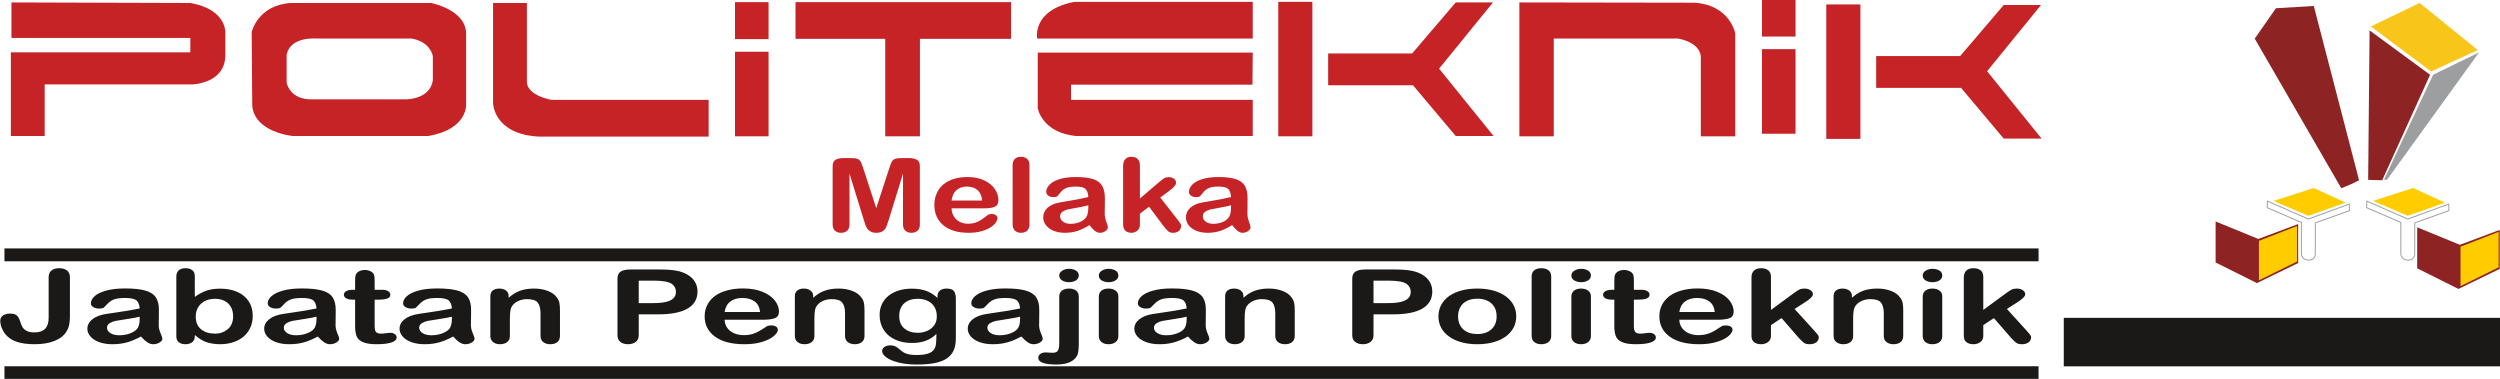
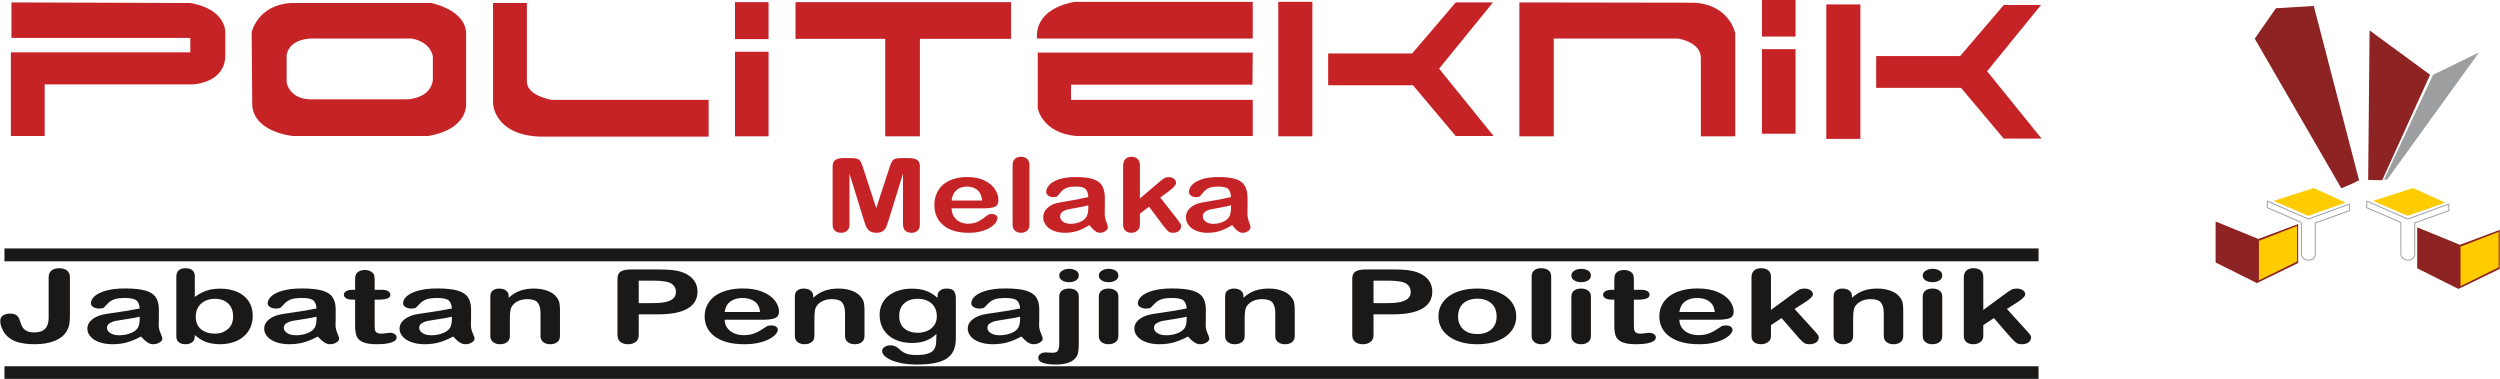
<svg xmlns="http://www.w3.org/2000/svg" width="551pt" height="83.5pt" viewBox="0 0 551 83.5" version="1.1">
  <defs>
    <clipPath id="clip1">
      <path d="M 0 80 L 451 80 L 451 83.5 L 0 83.5 Z M 0 80 " />
    </clipPath>
  </defs>
  <g id="surface1">
    <path style=" stroke:none;fill-rule:evenodd;fill:rgb(55.272%,14.11%,13.719%);fill-opacity:1;" d="M 518.422 40.484 L 516.023 41.496 L 496.941 8.516 L 501.617 1.816 L 509.957 1.312 L 519.938 39.727 Z M 518.422 40.484 " />
-     <path style=" stroke:none;fill-rule:evenodd;fill:rgb(97.264%,77.734%,10.205%);fill-opacity:1;" d="M 522.543 5.828 L 533.289 0.652 L 546.102 11.02 L 535.816 15.754 Z M 522.543 5.828 " />
    <path style=" stroke:none;fill-rule:evenodd;fill:rgb(55.272%,14.11%,13.719%);fill-opacity:1;" d="M 522.258 6.703 L 521.941 39.645 L 525.035 39.73 L 535.59 16.484 Z M 522.258 6.703 " />
    <path style=" stroke:none;fill-rule:evenodd;fill:rgb(61.131%,61.914%,62.305%);fill-opacity:1;" d="M 536.254 16.484 L 546.379 11.551 L 526.121 39.602 L 525.426 39.602 Z M 536.254 16.484 " />
-     <path style=" stroke:none;fill-rule:evenodd;fill:rgb(10.594%,9.813%,9.424%);fill-opacity:1;" d="M 454.855 80.742 L 551.094 80.742 L 551.094 70.051 L 454.855 70.051 Z M 454.855 80.742 " />
    <path style=" stroke:none;fill-rule:evenodd;fill:rgb(77.734%,13.719%,15.282%);fill-opacity:1;" d="M 2.52 0.535 L 2.52 8.367 L 41.945 8.367 L 41.945 11.527 L 2.395 11.527 L 2.395 29.977 L 9.848 29.977 L 9.848 18.605 L 42.324 18.605 C 42.324 18.605 49.656 18.477 49.656 12.16 L 49.656 7.105 C 49.656 7.105 49.906 2.051 41.945 0.66 Z M 2.52 0.535 " />
    <path style=" stroke:none;fill-rule:evenodd;fill:rgb(77.734%,13.719%,15.282%);fill-opacity:1;" d="M 55.469 7.105 C 55.469 7.105 56.73 1.164 64.059 0.66 L 95.02 0.66 C 95.02 0.66 102.98 2.176 102.73 7.738 L 102.73 22.902 C 102.73 22.902 103.234 28.461 94.391 29.977 L 64.566 29.977 C 64.566 29.977 56.098 29.219 55.594 23.281 Z M 63.176 12.035 L 63.176 18.227 C 63.176 18.227 63.809 22.145 69.113 21.891 L 89.586 21.891 C 89.586 21.891 94.77 21.891 95.398 17.719 L 95.398 12.414 C 95.398 12.414 95.02 9.254 90.723 8.496 L 69.621 8.496 C 69.621 8.496 64.059 7.988 63.176 12.035 Z M 63.176 12.035 " />
    <path style=" stroke:none;fill-rule:evenodd;fill:rgb(77.734%,13.719%,15.282%);fill-opacity:1;" d="M 108.668 0.66 L 108.668 22.773 C 108.668 22.773 108.797 29.598 118.777 30.105 L 156.184 30.105 L 156.184 22.016 L 121.559 22.016 C 121.559 22.016 116.25 21.133 116.125 18.098 L 116.125 0.66 Z M 108.668 0.66 " />
    <path style=" stroke:none;fill-rule:evenodd;fill:rgb(77.734%,13.719%,15.282%);fill-opacity:1;" d="M 161.996 8.621 L 169.391 8.621 L 169.391 0.473 L 161.996 0.473 Z M 161.996 8.621 " />
    <path style=" stroke:none;fill-rule:evenodd;fill:rgb(77.734%,13.719%,15.282%);fill-opacity:1;" d="M 161.996 30.043 L 169.391 30.043 L 169.391 11.402 L 161.996 11.402 Z M 161.996 30.043 " />
    <path style=" stroke:none;fill-rule:evenodd;fill:rgb(77.734%,13.719%,15.282%);fill-opacity:1;" d="M 388.344 8.055 L 395.738 8.055 L 395.738 -0.098 L 388.344 -0.098 Z M 388.344 8.055 " />
    <path style=" stroke:none;fill-rule:evenodd;fill:rgb(77.734%,13.719%,15.282%);fill-opacity:1;" d="M 388.344 29.473 L 395.738 29.473 L 395.738 10.832 L 388.344 10.832 Z M 388.344 29.473 " />
    <path style=" stroke:none;fill-rule:evenodd;fill:rgb(77.734%,13.719%,15.282%);fill-opacity:1;" d="M 175.328 0.473 L 222.844 0.473 L 222.844 8.559 L 202.75 8.559 L 202.75 30.043 L 195.105 30.043 L 195.105 8.559 L 175.328 8.559 Z M 175.328 0.473 " />
    <path style=" stroke:none;fill-rule:evenodd;fill:rgb(77.734%,13.719%,15.282%);fill-opacity:1;" d="M 276.105 8.496 L 228.594 8.496 C 228.594 8.496 227.328 2.238 236.809 0.406 L 276.105 0.406 Z M 276.105 8.496 " />
    <path style=" stroke:none;fill-rule:evenodd;fill:rgb(77.734%,13.719%,15.282%);fill-opacity:1;" d="M 276.105 11.59 L 228.719 11.59 L 228.719 23.848 C 228.719 23.848 229.605 29.219 237.121 29.977 L 276.105 29.977 L 276.105 22.016 L 236.051 22.016 L 236.051 18.668 L 276.043 18.668 Z M 276.105 11.59 " />
    <path style=" stroke:none;fill-rule:evenodd;fill:rgb(77.734%,13.719%,15.282%);fill-opacity:1;" d="M 281.73 30.043 L 289.25 30.043 L 289.25 0.406 L 281.73 0.406 Z M 281.73 30.043 " />
    <path style=" stroke:none;fill-rule:evenodd;fill:rgb(77.734%,13.719%,15.282%);fill-opacity:1;" d="M 292.727 11.781 L 292.727 18.793 L 311.426 18.793 L 320.84 29.977 L 329.184 29.977 L 317.176 15.129 L 329.055 0.535 L 320.84 0.535 L 311.238 11.781 Z M 292.727 11.781 " />
    <path style=" stroke:none;fill-rule:evenodd;fill:rgb(77.734%,13.719%,15.282%);fill-opacity:1;" d="M 402.512 30.609 L 410.031 30.609 L 410.031 0.977 L 402.512 0.977 Z M 402.512 30.609 " />
    <path style=" stroke:none;fill-rule:evenodd;fill:rgb(77.734%,13.719%,15.282%);fill-opacity:1;" d="M 413.508 12.352 L 413.508 19.363 L 432.211 19.363 L 441.621 30.547 L 449.965 30.547 L 437.957 15.699 L 449.84 1.102 L 441.621 1.102 L 432.02 12.352 Z M 413.508 12.352 " />
    <path style=" stroke:none;fill-rule:evenodd;fill:rgb(77.734%,13.719%,15.282%);fill-opacity:1;" d="M 334.867 0.535 L 334.867 30.043 L 342.449 30.043 L 342.449 8.496 L 369.809 8.496 C 369.809 8.496 375.18 9.254 374.863 13.109 L 374.863 30.043 L 382.445 30.043 L 382.445 7.359 C 382.445 7.359 381.309 1.102 373.477 0.598 Z M 334.867 0.535 " />
    <path style=" stroke:none;fill-rule:evenodd;fill:rgb(77.734%,13.719%,15.282%);fill-opacity:1;" d="M 190.418 48.59 L 187.227 38.266 L 187.227 49.453 C 187.227 50.07 187.055 50.535 186.715 50.844 C 186.375 51.152 185.926 51.309 185.363 51.309 C 184.816 51.309 184.375 51.152 184.027 50.848 C 183.684 50.543 183.512 50.078 183.512 49.453 L 183.512 36.633 C 183.512 35.926 183.738 35.449 184.188 35.199 C 184.645 34.957 185.258 34.832 186.027 34.832 L 187.281 34.832 C 188.031 34.832 188.574 34.887 188.918 34.996 C 189.258 35.105 189.508 35.305 189.672 35.594 C 189.832 35.879 190.02 36.348 190.227 36.996 L 193.125 45.871 L 196.02 36.996 C 196.23 36.348 196.418 35.879 196.578 35.594 C 196.742 35.305 196.992 35.105 197.336 34.996 C 197.676 34.887 198.223 34.832 198.973 34.832 L 200.223 34.832 C 200.992 34.832 201.605 34.957 202.062 35.199 C 202.512 35.449 202.738 35.926 202.738 36.633 L 202.738 49.453 C 202.738 50.07 202.566 50.535 202.227 50.844 C 201.891 51.152 201.434 51.309 200.863 51.309 C 200.324 51.309 199.887 51.152 199.539 50.844 C 199.195 50.535 199.023 50.07 199.023 49.453 L 199.023 38.266 L 195.832 48.59 C 195.621 49.262 195.449 49.75 195.32 50.062 C 195.191 50.375 194.945 50.664 194.59 50.922 C 194.238 51.18 193.75 51.309 193.125 51.309 C 192.652 51.309 192.258 51.227 191.926 51.059 C 191.602 50.895 191.348 50.684 191.164 50.426 C 190.984 50.164 190.84 49.883 190.738 49.57 C 190.637 49.258 190.531 48.93 190.418 48.59 Z M 216.988 45.914 L 209.73 45.914 C 209.738 46.602 209.91 47.203 210.242 47.73 C 210.57 48.254 211.012 48.645 211.559 48.91 C 212.105 49.176 212.715 49.309 213.375 49.309 C 213.82 49.309 214.223 49.27 214.59 49.18 C 214.957 49.098 215.312 48.965 215.656 48.785 C 216.004 48.605 216.32 48.41 216.609 48.203 C 216.902 47.996 217.277 47.719 217.742 47.363 C 217.934 47.23 218.203 47.164 218.555 47.164 C 218.934 47.164 219.246 47.25 219.484 47.418 C 219.715 47.59 219.836 47.828 219.836 48.137 C 219.836 48.406 219.699 48.727 219.441 49.094 C 219.176 49.457 218.781 49.809 218.246 50.145 C 217.719 50.48 217.055 50.758 216.25 50.977 C 215.449 51.199 214.523 51.309 213.484 51.309 C 211.098 51.309 209.242 50.758 207.918 49.652 C 206.598 48.547 205.934 47.047 205.934 45.152 C 205.934 44.262 206.094 43.434 206.426 42.672 C 206.75 41.906 207.227 41.254 207.848 40.707 C 208.477 40.164 209.246 39.746 210.164 39.457 C 211.082 39.164 212.098 39.02 213.211 39.02 C 214.664 39.02 215.906 39.266 216.945 39.766 C 217.984 40.262 218.758 40.906 219.277 41.691 C 219.793 42.48 220.055 43.285 220.055 44.102 C 220.055 44.863 219.785 45.352 219.25 45.578 C 218.715 45.801 217.961 45.914 216.988 45.914 Z M 209.73 44.203 L 216.461 44.203 C 216.371 43.172 216.027 42.398 215.434 41.891 C 214.84 41.375 214.062 41.121 213.09 41.121 C 212.164 41.121 211.406 41.379 210.812 41.898 C 210.215 42.418 209.855 43.188 209.73 44.203 Z M 223.18 49.477 L 223.18 36.391 C 223.18 35.785 223.344 35.328 223.676 35.02 C 224.004 34.711 224.449 34.555 225.016 34.555 C 225.578 34.555 226.027 34.711 226.375 35.016 C 226.719 35.32 226.891 35.777 226.891 36.391 L 226.891 49.477 C 226.891 50.086 226.715 50.543 226.367 50.848 C 226.02 51.152 225.57 51.309 225.016 51.309 C 224.469 51.309 224.027 51.152 223.688 50.832 C 223.352 50.516 223.18 50.062 223.18 49.477 Z M 240.113 49.609 C 239.211 50.172 238.344 50.602 237.508 50.883 C 236.668 51.164 235.727 51.309 234.688 51.309 C 233.73 51.309 232.895 51.152 232.176 50.848 C 231.453 50.543 230.898 50.133 230.508 49.609 C 230.117 49.082 229.922 48.516 229.922 47.906 C 229.922 47.078 230.242 46.379 230.887 45.793 C 231.535 45.211 232.414 44.82 233.543 44.625 C 233.777 44.578 234.359 44.48 235.297 44.324 C 236.23 44.168 237.031 44.027 237.699 43.898 C 238.363 43.77 239.086 43.613 239.867 43.43 C 239.82 42.633 239.625 42.047 239.277 41.68 C 238.922 41.305 238.203 41.121 237.105 41.121 C 236.16 41.121 235.453 41.227 234.977 41.441 C 234.5 41.656 234.09 41.973 233.754 42.402 C 233.414 42.828 233.172 43.113 233.031 43.246 C 232.891 43.383 232.586 43.449 232.129 43.449 C 231.711 43.449 231.348 43.34 231.047 43.121 C 230.738 42.906 230.59 42.629 230.59 42.289 C 230.59 41.762 230.82 41.242 231.281 40.742 C 231.746 40.242 232.465 39.828 233.445 39.504 C 234.426 39.18 235.641 39.02 237.105 39.02 C 238.738 39.02 240.02 39.176 240.953 39.488 C 241.887 39.805 242.543 40.297 242.93 40.977 C 243.316 41.652 243.512 42.555 243.512 43.672 C 243.512 44.379 243.504 44.984 243.5 45.473 C 243.496 45.969 243.492 46.52 243.484 47.121 C 243.484 47.688 243.598 48.281 243.832 48.895 C 244.062 49.508 244.176 49.906 244.176 50.082 C 244.176 50.391 243.996 50.676 243.641 50.926 C 243.285 51.18 242.875 51.309 242.426 51.309 C 242.043 51.309 241.668 51.16 241.297 50.871 C 240.922 50.582 240.531 50.16 240.113 49.609 Z M 239.867 45.242 C 239.324 45.406 238.527 45.574 237.496 45.754 C 236.453 45.938 235.734 46.07 235.336 46.156 C 234.938 46.238 234.555 46.406 234.191 46.652 C 233.832 46.898 233.648 47.242 233.648 47.684 C 233.648 48.145 233.863 48.531 234.293 48.852 C 234.719 49.172 235.273 49.332 235.961 49.332 C 236.695 49.332 237.375 49.199 237.996 48.941 C 238.617 48.68 239.074 48.34 239.363 47.93 C 239.699 47.473 239.867 46.723 239.867 45.672 Z M 256.527 49.93 L 253.25 45.551 L 251.234 47.098 L 251.234 49.5 C 251.234 50.078 251.043 50.527 250.668 50.84 C 250.293 51.152 249.859 51.309 249.375 51.309 C 248.801 51.309 248.352 51.152 248.023 50.844 C 247.699 50.535 247.535 50.078 247.535 49.477 L 247.535 36.613 C 247.535 35.941 247.691 35.43 248.012 35.078 C 248.328 34.73 248.785 34.555 249.375 34.555 C 249.945 34.555 250.395 34.715 250.734 35.031 C 251.066 35.348 251.234 35.816 251.234 36.434 L 251.234 43.75 L 255.406 40.191 C 255.93 39.746 256.324 39.445 256.594 39.281 C 256.867 39.121 257.195 39.039 257.586 39.039 C 258.051 39.039 258.434 39.16 258.742 39.398 C 259.051 39.641 259.207 39.938 259.207 40.301 C 259.207 40.742 258.699 41.332 257.695 42.07 L 255.723 43.539 L 259.531 48.398 C 259.812 48.762 260.012 49.039 260.133 49.227 C 260.258 49.414 260.32 49.594 260.32 49.762 C 260.32 50.242 260.156 50.617 259.836 50.895 C 259.516 51.168 259.09 51.309 258.566 51.309 C 258.109 51.309 257.762 51.211 257.52 51.012 C 257.273 50.812 256.945 50.453 256.527 49.93 Z M 271.562 49.609 C 270.664 50.172 269.793 50.602 268.957 50.883 C 268.117 51.164 267.176 51.309 266.137 51.309 C 265.18 51.309 264.344 51.152 263.625 50.848 C 262.906 50.543 262.348 50.133 261.957 49.609 C 261.566 49.082 261.375 48.516 261.375 47.906 C 261.375 47.078 261.691 46.379 262.34 45.793 C 262.984 45.211 263.867 44.82 264.992 44.625 C 265.227 44.578 265.812 44.48 266.75 44.324 C 267.684 44.168 268.48 44.027 269.148 43.898 C 269.812 43.77 270.535 43.613 271.316 43.43 C 271.27 42.633 271.074 42.047 270.727 41.68 C 270.375 41.305 269.656 41.121 268.555 41.121 C 267.613 41.121 266.902 41.227 266.43 41.441 C 265.949 41.656 265.543 41.973 265.203 42.402 C 264.863 42.828 264.621 43.113 264.484 43.246 C 264.34 43.383 264.039 43.449 263.578 43.449 C 263.16 43.449 262.797 43.34 262.496 43.121 C 262.191 42.906 262.043 42.629 262.043 42.289 C 262.043 41.762 262.27 41.242 262.734 40.742 C 263.199 40.242 263.918 39.828 264.898 39.504 C 265.875 39.18 267.094 39.02 268.555 39.02 C 270.188 39.02 271.469 39.176 272.402 39.488 C 273.336 39.805 273.996 40.297 274.379 40.977 C 274.766 41.652 274.961 42.555 274.961 43.672 C 274.961 44.379 274.957 44.984 274.953 45.473 C 274.945 45.969 274.941 46.52 274.934 47.121 C 274.934 47.688 275.051 48.281 275.281 48.895 C 275.512 49.508 275.625 49.906 275.625 50.082 C 275.625 50.391 275.449 50.676 275.09 50.926 C 274.734 51.18 274.324 51.309 273.875 51.309 C 273.496 51.309 273.117 51.16 272.746 50.871 C 272.371 50.582 271.98 50.16 271.562 49.609 Z M 271.316 45.242 C 270.773 45.406 269.98 45.574 268.945 45.754 C 267.906 45.938 267.184 46.07 266.785 46.156 C 266.387 46.238 266.008 46.406 265.645 46.652 C 265.281 46.898 265.102 47.242 265.102 47.684 C 265.102 48.145 265.312 48.531 265.742 48.852 C 266.168 49.172 266.727 49.332 267.414 49.332 C 268.145 49.332 268.824 49.199 269.445 48.941 C 270.066 48.68 270.523 48.34 270.816 47.93 C 271.148 47.473 271.316 46.723 271.316 45.672 Z M 271.316 45.242 " />
    <path style=" stroke:none;fill-rule:evenodd;fill:rgb(10.594%,9.813%,9.424%);fill-opacity:1;" d="M 15.41 61.102 L 15.41 69.59 C 15.41 70.324 15.363 70.953 15.273 71.469 C 15.188 71.984 14.984 72.504 14.664 73.039 C 14.145 73.926 13.277 74.621 12.062 75.121 C 10.852 75.617 9.383 75.867 7.648 75.867 C 6.082 75.867 4.773 75.691 3.727 75.348 C 2.676 75.004 1.836 74.441 1.191 73.668 C 0.855 73.258 0.582 72.781 0.371 72.242 C 0.16 71.707 0.059 71.191 0.059 70.707 C 0.059 70.188 0.262 69.797 0.672 69.523 C 1.082 69.25 1.609 69.113 2.25 69.113 C 2.871 69.113 3.34 69.238 3.656 69.492 C 3.969 69.742 4.211 70.133 4.379 70.66 C 4.555 71.23 4.738 71.684 4.918 72.023 C 5.094 72.363 5.395 72.652 5.816 72.895 C 6.238 73.141 6.836 73.262 7.617 73.262 C 9.688 73.262 10.723 72.195 10.723 70.066 L 10.723 61.102 C 10.723 60.441 10.934 59.945 11.348 59.613 C 11.762 59.281 12.328 59.113 13.043 59.113 C 13.766 59.113 14.344 59.281 14.766 59.613 C 15.191 59.945 15.41 60.441 15.41 61.102 Z M 31.074 74.164 C 30.031 74.73 29.023 75.156 28.055 75.441 C 27.078 75.723 25.984 75.867 24.781 75.867 C 23.672 75.867 22.699 75.711 21.867 75.406 C 21.031 75.102 20.387 74.691 19.934 74.164 C 19.48 73.641 19.254 73.074 19.254 72.465 C 19.254 71.637 19.625 70.938 20.375 70.352 C 21.121 69.77 22.145 69.379 23.453 69.184 C 23.723 69.137 24.402 69.039 25.492 68.883 C 26.574 68.727 27.5 68.586 28.273 68.457 C 29.043 68.324 29.887 68.172 30.789 67.984 C 30.734 67.191 30.512 66.605 30.105 66.234 C 29.695 65.863 28.863 65.676 27.586 65.676 C 26.492 65.676 25.668 65.781 25.121 65.996 C 24.562 66.215 24.09 66.531 23.695 66.961 C 23.305 67.387 23.023 67.668 22.863 67.805 C 22.695 67.941 22.344 68.008 21.812 68.008 C 21.328 68.008 20.906 67.898 20.559 67.68 C 20.203 67.465 20.031 67.188 20.031 66.848 C 20.031 66.32 20.293 65.801 20.832 65.301 C 21.371 64.797 22.207 64.387 23.34 64.062 C 24.477 63.738 25.891 63.574 27.586 63.574 C 29.48 63.574 30.969 63.734 32.051 64.047 C 33.133 64.359 33.898 64.855 34.344 65.535 C 34.793 66.211 35.02 67.109 35.02 68.23 C 35.02 68.938 35.012 69.539 35.008 70.031 C 35 70.523 34.996 71.074 34.984 71.68 C 34.984 72.246 35.121 72.836 35.391 73.453 C 35.66 74.066 35.789 74.465 35.789 74.641 C 35.789 74.949 35.582 75.234 35.168 75.484 C 34.754 75.738 34.281 75.867 33.758 75.867 C 33.316 75.867 32.879 75.719 32.449 75.43 C 32.012 75.137 31.559 74.719 31.074 74.164 Z M 30.789 69.801 C 30.16 69.961 29.238 70.133 28.039 70.312 C 26.832 70.496 25.996 70.625 25.535 70.715 C 25.07 70.797 24.629 70.961 24.207 71.211 C 23.789 71.457 23.578 71.801 23.578 72.242 C 23.578 72.703 23.828 73.09 24.32 73.41 C 24.816 73.73 25.465 73.891 26.262 73.891 C 27.113 73.891 27.898 73.758 28.621 73.496 C 29.34 73.238 29.867 72.898 30.207 72.488 C 30.598 72.031 30.789 71.281 30.789 70.23 Z M 42.934 60.836 L 42.934 65.445 C 43.742 64.855 44.57 64.406 45.414 64.094 C 46.254 63.781 47.297 63.621 48.535 63.621 C 49.969 63.621 51.223 63.859 52.301 64.336 C 53.383 64.809 54.219 65.5 54.812 66.402 C 55.41 67.305 55.703 68.375 55.703 69.613 C 55.703 70.523 55.539 71.363 55.211 72.125 C 54.875 72.887 54.395 73.551 53.766 74.109 C 53.129 74.672 52.367 75.102 51.465 75.406 C 50.566 75.711 49.574 75.867 48.492 75.867 C 47.832 75.867 47.207 75.809 46.617 75.699 C 46.039 75.59 45.543 75.445 45.129 75.262 C 44.719 75.086 44.367 74.898 44.078 74.703 C 43.793 74.516 43.41 74.23 42.934 73.844 L 42.934 74.145 C 42.934 74.707 42.742 75.137 42.352 75.43 C 41.961 75.719 41.465 75.867 40.867 75.867 C 40.258 75.867 39.77 75.719 39.406 75.43 C 39.047 75.137 38.863 74.707 38.863 74.145 L 38.863 60.969 C 38.863 60.359 39.043 59.895 39.391 59.582 C 39.746 59.27 40.238 59.113 40.867 59.113 C 41.531 59.113 42.043 59.266 42.398 59.562 C 42.758 59.859 42.934 60.285 42.934 60.836 Z M 43.141 69.801 C 43.141 71 43.531 71.926 44.312 72.57 C 45.102 73.215 46.129 73.535 47.398 73.535 C 48.488 73.535 49.418 73.207 50.207 72.547 C 50.988 71.887 51.379 70.945 51.379 69.711 C 51.379 68.914 51.219 68.23 50.891 67.656 C 50.566 67.082 50.105 66.637 49.5 66.324 C 48.902 66.008 48.203 65.855 47.398 65.855 C 46.582 65.855 45.848 66.008 45.207 66.324 C 44.566 66.637 44.062 67.094 43.695 67.684 C 43.324 68.277 43.141 68.98 43.141 69.801 Z M 70.047 74.164 C 69.004 74.73 67.996 75.156 67.027 75.441 C 66.051 75.723 64.957 75.867 63.75 75.867 C 62.641 75.867 61.672 75.711 60.836 75.406 C 60.004 75.102 59.355 74.691 58.902 74.164 C 58.453 73.641 58.227 73.074 58.227 72.465 C 58.227 71.637 58.598 70.938 59.344 70.352 C 60.094 69.77 61.117 69.379 62.426 69.184 C 62.695 69.137 63.375 69.039 64.461 68.883 C 65.543 68.727 66.473 68.586 67.246 68.457 C 68.016 68.324 68.855 68.172 69.762 67.984 C 69.707 67.191 69.48 66.605 69.078 66.234 C 68.668 65.863 67.832 65.676 66.559 65.676 C 65.465 65.676 64.641 65.781 64.09 65.996 C 63.535 66.215 63.062 66.531 62.668 66.961 C 62.277 67.387 61.996 67.668 61.832 67.805 C 61.668 67.941 61.316 68.008 60.785 68.008 C 60.301 68.008 59.879 67.898 59.527 67.68 C 59.172 67.465 59 67.188 59 66.848 C 59 66.32 59.266 65.801 59.805 65.301 C 60.344 64.797 61.176 64.387 62.312 64.062 C 63.449 63.738 64.859 63.574 66.559 63.574 C 68.453 63.574 69.938 63.734 71.023 64.047 C 72.105 64.359 72.871 64.855 73.316 65.535 C 73.762 66.211 73.988 67.109 73.988 68.23 C 73.988 68.938 73.984 69.539 73.98 70.031 C 73.973 70.523 73.969 71.074 73.957 71.68 C 73.957 72.246 74.094 72.836 74.359 73.453 C 74.629 74.066 74.758 74.465 74.758 74.641 C 74.758 74.949 74.555 75.234 74.141 75.484 C 73.727 75.738 73.25 75.867 72.73 75.867 C 72.289 75.867 71.852 75.719 71.422 75.43 C 70.984 75.137 70.531 74.719 70.047 74.164 Z M 69.762 69.801 C 69.133 69.961 68.211 70.133 67.008 70.312 C 65.805 70.496 64.969 70.625 64.504 70.715 C 64.043 70.797 63.602 70.961 63.18 71.211 C 62.762 71.457 62.551 71.801 62.551 72.242 C 62.551 72.703 62.797 73.09 63.293 73.41 C 63.789 73.73 64.434 73.891 65.23 73.891 C 66.082 73.891 66.871 73.758 67.59 73.496 C 68.312 73.238 68.84 72.898 69.18 72.488 C 69.566 72.031 69.762 71.281 69.762 70.23 Z M 77.793 63.867 L 78.266 63.867 L 78.266 62.051 C 78.266 61.566 78.281 61.184 78.32 60.91 C 78.355 60.629 78.461 60.391 78.625 60.195 C 78.801 59.988 79.043 59.824 79.355 59.691 C 79.672 59.562 80.023 59.5 80.414 59.5 C 80.957 59.5 81.453 59.641 81.895 59.93 C 82.191 60.121 82.375 60.355 82.457 60.629 C 82.535 60.91 82.574 61.301 82.574 61.812 L 82.574 63.867 L 84.152 63.867 C 84.762 63.867 85.23 63.969 85.547 64.172 C 85.871 64.371 86.031 64.633 86.031 64.949 C 86.031 65.352 85.801 65.641 85.344 65.801 C 84.887 65.965 84.234 66.043 83.375 66.043 L 82.574 66.043 L 82.574 71.59 C 82.574 72.059 82.598 72.426 82.645 72.68 C 82.691 72.934 82.816 73.141 83.02 73.297 C 83.23 73.457 83.566 73.535 84.027 73.535 C 84.277 73.535 84.621 73.504 85.051 73.441 C 85.484 73.375 85.82 73.348 86.059 73.348 C 86.41 73.348 86.723 73.445 87 73.641 C 87.281 73.836 87.418 74.074 87.418 74.367 C 87.418 74.852 87.039 75.223 86.281 75.477 C 85.527 75.738 84.438 75.867 83.016 75.867 C 81.668 75.867 80.645 75.707 79.957 75.391 C 79.262 75.074 78.805 74.637 78.59 74.074 C 78.375 73.516 78.266 72.77 78.266 71.836 L 78.266 66.043 L 77.699 66.043 C 77.074 66.043 76.602 65.941 76.277 65.734 C 75.949 65.527 75.789 65.266 75.789 64.949 C 75.789 64.633 75.961 64.371 76.301 64.172 C 76.645 63.969 77.141 63.867 77.793 63.867 Z M 99.883 74.164 C 98.84 74.73 97.832 75.156 96.863 75.441 C 95.887 75.723 94.793 75.867 93.59 75.867 C 92.48 75.867 91.508 75.711 90.676 75.406 C 89.84 75.102 89.195 74.691 88.742 74.164 C 88.289 73.641 88.062 73.074 88.062 72.465 C 88.062 71.637 88.434 70.938 89.184 70.352 C 89.934 69.77 90.953 69.379 92.262 69.184 C 92.531 69.137 93.211 69.039 94.301 68.883 C 95.383 68.727 96.309 68.586 97.082 68.457 C 97.855 68.324 98.695 68.172 99.598 67.984 C 99.547 67.191 99.32 66.605 98.914 66.234 C 98.504 65.863 97.672 65.676 96.395 65.676 C 95.301 65.676 94.477 65.781 93.93 65.996 C 93.375 66.215 92.898 66.531 92.504 66.961 C 92.113 67.387 91.832 67.668 91.672 67.805 C 91.504 67.941 91.156 68.008 90.621 68.008 C 90.137 68.008 89.715 67.898 89.367 67.68 C 89.012 67.465 88.84 67.188 88.84 66.848 C 88.84 66.32 89.102 65.801 89.641 65.301 C 90.18 64.797 91.016 64.387 92.152 64.062 C 93.285 63.738 94.699 63.574 96.395 63.574 C 98.289 63.574 99.777 63.734 100.859 64.047 C 101.941 64.359 102.707 64.855 103.152 65.535 C 103.602 66.211 103.828 67.109 103.828 68.23 C 103.828 68.938 103.82 69.539 103.816 70.031 C 103.812 70.523 103.805 71.074 103.793 71.68 C 103.793 72.246 103.93 72.836 104.199 73.453 C 104.469 74.066 104.598 74.465 104.598 74.641 C 104.598 74.949 104.391 75.234 103.977 75.484 C 103.562 75.738 103.09 75.867 102.566 75.867 C 102.125 75.867 101.688 75.719 101.258 75.43 C 100.82 75.137 100.367 74.719 99.883 74.164 Z M 99.598 69.801 C 98.969 69.961 98.047 70.133 96.848 70.312 C 95.641 70.496 94.805 70.625 94.344 70.715 C 93.879 70.797 93.438 70.961 93.016 71.211 C 92.598 71.457 92.387 71.801 92.387 72.242 C 92.387 72.703 92.637 73.09 93.129 73.41 C 93.625 73.73 94.273 73.891 95.07 73.891 C 95.922 73.891 96.707 73.758 97.43 73.496 C 98.148 73.238 98.676 72.898 99.016 72.488 C 99.406 72.031 99.598 71.281 99.598 70.23 Z M 112.109 65.266 L 112.109 65.633 C 112.871 64.93 113.699 64.418 114.594 64.09 C 115.492 63.762 116.527 63.598 117.695 63.598 C 118.832 63.598 119.844 63.773 120.738 64.121 C 121.633 64.461 122.301 64.953 122.742 65.586 C 123.027 65.957 123.211 66.352 123.297 66.781 C 123.379 67.211 123.418 67.754 123.418 68.418 L 123.418 74.035 C 123.418 74.637 123.223 75.094 122.828 75.402 C 122.434 75.711 121.922 75.867 121.289 75.867 C 120.648 75.867 120.129 75.707 119.727 75.391 C 119.328 75.074 119.129 74.621 119.129 74.035 L 119.129 69.004 C 119.129 68.008 118.93 67.246 118.535 66.719 C 118.141 66.195 117.355 65.93 116.18 65.93 C 115.41 65.93 114.711 66.09 114.082 66.41 C 113.449 66.73 112.988 67.172 112.699 67.734 C 112.488 68.184 112.379 69.02 112.379 70.254 L 112.379 74.035 C 112.379 74.645 112.176 75.102 111.77 75.406 C 111.367 75.711 110.844 75.867 110.203 75.867 C 109.578 75.867 109.074 75.707 108.668 75.391 C 108.27 75.074 108.07 74.621 108.07 74.035 L 108.07 65.312 C 108.07 64.738 108.25 64.309 108.609 64.023 C 108.965 63.742 109.453 63.598 110.074 63.598 C 110.449 63.598 110.797 63.664 111.102 63.789 C 111.406 63.91 111.652 64.102 111.836 64.352 C 112.02 64.602 112.109 64.906 112.109 65.266 Z M 145.07 69.281 L 140.777 69.281 L 140.777 73.867 C 140.777 74.523 140.559 75.02 140.117 75.355 C 139.676 75.695 139.113 75.867 138.441 75.867 C 137.742 75.867 137.168 75.699 136.738 75.363 C 136.309 75.027 136.094 74.535 136.094 73.891 L 136.094 61.398 C 136.094 60.68 136.328 60.164 136.805 59.852 C 137.277 59.543 138.027 59.391 139.059 59.391 L 145.07 59.391 C 146.848 59.391 148.211 59.484 149.168 59.676 C 150.117 59.859 150.938 60.164 151.625 60.594 C 152.316 61.023 152.836 61.543 153.191 62.16 C 153.555 62.781 153.73 63.477 153.73 64.25 C 153.73 65.902 153.004 67.152 151.555 68.004 C 150.102 68.855 147.941 69.281 145.07 69.281 Z M 143.934 61.852 L 140.777 61.852 L 140.777 66.805 L 143.934 66.805 C 145.039 66.805 145.961 66.727 146.703 66.562 C 147.441 66.402 148.008 66.133 148.398 65.77 C 148.785 65.398 148.98 64.914 148.98 64.32 C 148.98 63.602 148.68 63.023 148.082 62.57 C 147.406 62.09 146.023 61.852 143.934 61.852 Z M 168.133 70.473 L 159.707 70.473 C 159.719 71.16 159.918 71.762 160.301 72.285 C 160.684 72.812 161.195 73.203 161.832 73.469 C 162.465 73.734 163.172 73.867 163.938 73.867 C 164.453 73.867 164.922 73.824 165.348 73.738 C 165.773 73.656 166.188 73.523 166.586 73.344 C 166.992 73.16 167.355 72.969 167.691 72.762 C 168.031 72.555 168.465 72.273 169.004 71.922 C 169.227 71.789 169.539 71.723 169.945 71.723 C 170.387 71.723 170.75 71.809 171.023 71.977 C 171.293 72.148 171.434 72.387 171.434 72.695 C 171.434 72.965 171.277 73.285 170.977 73.652 C 170.668 74.016 170.211 74.367 169.59 74.699 C 168.977 75.035 168.207 75.316 167.277 75.535 C 166.344 75.758 165.273 75.867 164.066 75.867 C 161.297 75.867 159.145 75.316 157.609 74.211 C 156.074 73.105 155.305 71.605 155.305 69.711 C 155.305 68.82 155.492 67.988 155.875 67.227 C 156.25 66.465 156.805 65.812 157.527 65.266 C 158.254 64.723 159.148 64.305 160.215 64.016 C 161.277 63.723 162.457 63.574 163.75 63.574 C 165.434 63.574 166.879 63.824 168.078 64.324 C 169.285 64.82 170.184 65.461 170.789 66.25 C 171.387 67.039 171.688 67.844 171.688 68.66 C 171.688 69.418 171.375 69.91 170.754 70.137 C 170.137 70.359 169.258 70.473 168.133 70.473 Z M 159.707 68.758 L 167.52 68.758 C 167.414 67.73 167.016 66.957 166.328 66.445 C 165.637 65.934 164.734 65.676 163.609 65.676 C 162.531 65.676 161.652 65.938 160.965 66.453 C 160.273 66.977 159.855 67.746 159.707 68.758 Z M 179.227 65.266 L 179.227 65.633 C 179.988 64.93 180.816 64.418 181.711 64.09 C 182.609 63.762 183.645 63.598 184.812 63.598 C 185.949 63.598 186.961 63.773 187.855 64.121 C 188.75 64.461 189.418 64.953 189.859 65.586 C 190.145 65.957 190.328 66.352 190.414 66.781 C 190.492 67.211 190.535 67.754 190.535 68.418 L 190.535 74.035 C 190.535 74.637 190.336 75.094 189.945 75.402 C 189.551 75.711 189.039 75.867 188.402 75.867 C 187.762 75.867 187.246 75.707 186.844 75.391 C 186.445 75.074 186.246 74.621 186.246 74.035 L 186.246 69.004 C 186.246 68.008 186.047 67.246 185.652 66.719 C 185.258 66.195 184.473 65.93 183.297 65.93 C 182.527 65.93 181.828 66.09 181.199 66.41 C 180.566 66.73 180.105 67.172 179.812 67.734 C 179.605 68.184 179.496 69.02 179.496 70.254 L 179.496 74.035 C 179.496 74.645 179.293 75.102 178.887 75.406 C 178.484 75.711 177.961 75.867 177.32 75.867 C 176.695 75.867 176.191 75.707 175.785 75.391 C 175.387 75.074 175.188 74.621 175.188 74.035 L 175.188 65.312 C 175.188 64.738 175.363 64.309 175.727 64.023 C 176.082 63.742 176.57 63.598 177.191 63.598 C 177.566 63.598 177.914 63.664 178.219 63.789 C 178.52 63.91 178.77 64.102 178.953 64.352 C 179.137 64.602 179.227 64.906 179.227 65.266 Z M 210.668 65.809 L 210.668 74.578 C 210.668 75.578 210.52 76.441 210.211 77.16 C 209.902 77.887 209.418 78.48 208.746 78.953 C 208.074 79.426 207.191 79.773 206.102 80 C 205.016 80.23 203.656 80.344 202.043 80.344 C 200.555 80.344 199.23 80.199 198.062 79.906 C 196.898 79.617 196 79.242 195.363 78.777 C 194.734 78.32 194.422 77.848 194.422 77.359 C 194.422 76.992 194.598 76.691 194.953 76.461 C 195.312 76.23 195.746 76.113 196.25 76.113 C 196.883 76.113 197.43 76.309 197.906 76.695 C 198.137 76.898 198.379 77.098 198.625 77.301 C 198.867 77.5 199.145 77.672 199.445 77.816 C 199.746 77.961 200.102 78.07 200.527 78.137 C 200.949 78.211 201.434 78.242 201.977 78.242 C 203.09 78.242 203.957 78.133 204.574 77.918 C 205.188 77.699 205.617 77.395 205.863 77.008 C 206.113 76.613 206.258 76.195 206.301 75.75 C 206.344 75.305 206.371 74.586 206.391 73.598 C 205.73 74.25 204.965 74.742 204.098 75.082 C 203.23 75.422 202.195 75.59 200.996 75.59 C 199.559 75.59 198.297 75.336 197.223 74.816 C 196.137 74.301 195.312 73.582 194.734 72.652 C 194.156 71.723 193.867 70.648 193.867 69.434 C 193.867 68.531 194.043 67.711 194.395 66.984 C 194.75 66.25 195.25 65.637 195.902 65.133 C 196.555 64.637 197.309 64.254 198.156 64.004 C 199.008 63.75 199.945 63.621 200.965 63.621 C 202.188 63.621 203.242 63.785 204.137 64.113 C 205.031 64.441 205.863 64.957 206.629 65.656 L 206.629 65.246 C 206.629 64.723 206.812 64.32 207.184 64.027 C 207.551 63.742 208.023 63.598 208.602 63.598 C 209.434 63.598 209.984 63.789 210.258 64.168 C 210.535 64.551 210.668 65.098 210.668 65.809 Z M 198.191 69.633 C 198.191 70.855 198.574 71.781 199.332 72.406 C 200.098 73.035 201.082 73.348 202.293 73.348 C 203.004 73.348 203.684 73.211 204.32 72.941 C 204.953 72.676 205.473 72.27 205.875 71.727 C 206.273 71.184 206.473 70.527 206.473 69.754 C 206.473 68.527 206.086 67.566 205.316 66.879 C 204.539 66.199 203.523 65.855 202.262 65.855 C 201.027 65.855 200.043 66.184 199.305 66.84 C 198.562 67.492 198.191 68.426 198.191 69.633 Z M 225.113 74.164 C 224.07 74.73 223.062 75.156 222.094 75.441 C 221.117 75.723 220.023 75.867 218.816 75.867 C 217.707 75.867 216.738 75.711 215.902 75.406 C 215.07 75.102 214.422 74.691 213.969 74.164 C 213.52 73.641 213.293 73.074 213.293 72.465 C 213.293 71.637 213.664 70.938 214.41 70.352 C 215.16 69.77 216.184 69.379 217.492 69.184 C 217.762 69.137 218.441 69.039 219.527 68.883 C 220.609 68.727 221.539 68.586 222.312 68.457 C 223.082 68.324 223.922 68.172 224.828 67.984 C 224.773 67.191 224.547 66.605 224.145 66.234 C 223.734 65.863 222.898 65.676 221.625 65.676 C 220.531 65.676 219.707 65.781 219.156 65.996 C 218.602 66.215 218.129 66.531 217.734 66.961 C 217.344 67.387 217.062 67.668 216.898 67.805 C 216.734 67.941 216.383 68.008 215.852 68.008 C 215.367 68.008 214.945 67.898 214.594 67.68 C 214.238 67.465 214.066 67.188 214.066 66.848 C 214.066 66.32 214.332 65.801 214.871 65.301 C 215.41 64.797 216.242 64.387 217.379 64.062 C 218.516 63.738 219.926 63.574 221.625 63.574 C 223.52 63.574 225.004 63.734 226.09 64.047 C 227.172 64.359 227.934 64.855 228.383 65.535 C 228.828 66.211 229.055 67.109 229.055 68.23 C 229.055 68.938 229.051 69.539 229.047 70.031 C 229.039 70.523 229.035 71.074 229.023 71.68 C 229.023 72.246 229.156 72.836 229.426 73.453 C 229.695 74.066 229.824 74.465 229.824 74.641 C 229.824 74.949 229.621 75.234 229.207 75.484 C 228.793 75.738 228.316 75.867 227.797 75.867 C 227.355 75.867 226.918 75.719 226.488 75.43 C 226.051 75.137 225.598 74.719 225.113 74.164 Z M 224.828 69.801 C 224.199 69.961 223.277 70.133 222.074 70.312 C 220.871 70.496 220.035 70.625 219.57 70.715 C 219.109 70.797 218.668 70.961 218.246 71.211 C 217.828 71.457 217.617 71.801 217.617 72.242 C 217.617 72.703 217.863 73.09 218.359 73.41 C 218.855 73.73 219.5 73.891 220.297 73.891 C 221.148 73.891 221.938 73.758 222.656 73.496 C 223.379 73.238 223.906 72.898 224.246 72.488 C 224.633 72.031 224.828 71.281 224.828 70.23 Z M 237.766 65.402 L 237.766 75.637 C 237.766 76.367 237.73 76.961 237.664 77.422 C 237.594 77.883 237.496 78.219 237.371 78.426 C 236.656 79.703 235.137 80.344 232.809 80.344 C 231.508 80.344 230.516 80.219 229.844 79.969 C 229.168 79.719 228.836 79.352 228.836 78.875 C 228.836 78.523 228.984 78.23 229.293 78.008 C 229.594 77.781 229.992 77.672 230.488 77.672 C 230.555 77.672 230.656 77.676 230.797 77.688 C 230.941 77.699 231.152 77.711 231.43 77.727 C 231.707 77.742 231.898 77.75 232.004 77.75 C 232.582 77.75 232.973 77.59 233.164 77.273 C 233.359 76.957 233.457 76.391 233.457 75.574 L 233.457 65.402 C 233.457 64.801 233.656 64.352 234.055 64.051 C 234.457 63.75 234.98 63.598 235.633 63.598 C 236.266 63.598 236.777 63.75 237.172 64.047 C 237.566 64.344 237.766 64.797 237.766 65.402 Z M 235.633 62.195 C 235.035 62.195 234.523 62.066 234.098 61.809 C 233.672 61.551 233.457 61.184 233.457 60.719 C 233.457 60.285 233.676 59.938 234.113 59.66 C 234.551 59.387 235.055 59.246 235.633 59.246 C 236.191 59.246 236.688 59.371 237.117 59.621 C 237.551 59.871 237.766 60.238 237.766 60.719 C 237.766 61.18 237.555 61.543 237.137 61.805 C 236.715 62.062 236.215 62.195 235.633 62.195 Z M 246.488 65.312 L 246.488 74.035 C 246.488 74.637 246.285 75.094 245.875 75.402 C 245.465 75.711 244.945 75.867 244.312 75.867 C 243.68 75.867 243.168 75.707 242.773 75.391 C 242.379 75.074 242.18 74.621 242.18 74.035 L 242.18 65.402 C 242.18 64.801 242.379 64.352 242.773 64.051 C 243.168 63.75 243.68 63.598 244.312 63.598 C 244.945 63.598 245.465 63.75 245.875 64.051 C 246.285 64.352 246.488 64.777 246.488 65.312 Z M 244.355 62.195 C 243.758 62.195 243.246 62.066 242.82 61.809 C 242.398 61.551 242.18 61.184 242.18 60.719 C 242.18 60.285 242.402 59.938 242.84 59.66 C 243.273 59.387 243.781 59.246 244.355 59.246 C 244.918 59.246 245.414 59.371 245.844 59.621 C 246.273 59.871 246.488 60.238 246.488 60.719 C 246.488 61.18 246.281 61.543 245.859 61.805 C 245.441 62.062 244.938 62.195 244.355 62.195 Z M 261.828 74.164 C 260.785 74.73 259.777 75.156 258.809 75.441 C 257.832 75.723 256.738 75.867 255.531 75.867 C 254.422 75.867 253.453 75.711 252.617 75.406 C 251.785 75.102 251.137 74.691 250.684 74.164 C 250.234 73.641 250.008 73.074 250.008 72.465 C 250.008 71.637 250.379 70.938 251.125 70.352 C 251.875 69.77 252.898 69.379 254.207 69.184 C 254.477 69.137 255.156 69.039 256.242 68.883 C 257.324 68.727 258.254 68.586 259.027 68.457 C 259.797 68.324 260.637 68.172 261.543 67.984 C 261.488 67.191 261.262 66.605 260.859 66.234 C 260.449 65.863 259.613 65.676 258.34 65.676 C 257.246 65.676 256.422 65.781 255.871 65.996 C 255.316 66.215 254.844 66.531 254.449 66.961 C 254.055 67.387 253.777 67.668 253.613 67.805 C 253.449 67.941 253.098 68.008 252.562 68.008 C 252.078 68.008 251.66 67.898 251.309 67.68 C 250.953 67.465 250.781 67.188 250.781 66.848 C 250.781 66.32 251.047 65.801 251.586 65.301 C 252.121 64.797 252.957 64.387 254.094 64.062 C 255.23 63.738 256.641 63.574 258.34 63.574 C 260.234 63.574 261.719 63.734 262.805 64.047 C 263.887 64.359 264.648 64.855 265.098 65.535 C 265.543 66.211 265.77 67.109 265.77 68.23 C 265.77 68.938 265.766 69.539 265.758 70.031 C 265.754 70.523 265.75 71.074 265.738 71.68 C 265.738 72.246 265.871 72.836 266.141 73.453 C 266.41 74.066 266.539 74.465 266.539 74.641 C 266.539 74.949 266.336 75.234 265.922 75.484 C 265.508 75.738 265.031 75.867 264.512 75.867 C 264.07 75.867 263.633 75.719 263.203 75.43 C 262.766 75.137 262.312 74.719 261.828 74.164 Z M 261.543 69.801 C 260.914 69.961 259.992 70.133 258.789 70.312 C 257.586 70.496 256.75 70.625 256.285 70.715 C 255.824 70.797 255.383 70.961 254.961 71.211 C 254.543 71.457 254.332 71.801 254.332 72.242 C 254.332 72.703 254.578 73.09 255.074 73.41 C 255.57 73.73 256.215 73.891 257.012 73.891 C 257.863 73.891 258.652 73.758 259.371 73.496 C 260.094 73.238 260.621 72.898 260.961 72.488 C 261.348 72.031 261.543 71.281 261.543 70.23 Z M 274.055 65.266 L 274.055 65.633 C 274.812 64.93 275.645 64.418 276.535 64.09 C 277.438 63.762 278.469 63.598 279.641 63.598 C 280.773 63.598 281.789 63.773 282.68 64.121 C 283.574 64.461 284.242 64.953 284.684 65.586 C 284.969 65.957 285.152 66.352 285.238 66.781 C 285.32 67.211 285.363 67.754 285.363 68.418 L 285.363 74.035 C 285.363 74.637 285.164 75.094 284.773 75.402 C 284.379 75.711 283.867 75.867 283.23 75.867 C 282.59 75.867 282.074 75.707 281.668 75.391 C 281.27 75.074 281.07 74.621 281.07 74.035 L 281.07 69.004 C 281.07 68.008 280.871 67.246 280.48 66.719 C 280.086 66.195 279.301 65.93 278.125 65.93 C 277.355 65.93 276.656 66.09 276.023 66.41 C 275.395 66.73 274.934 67.172 274.641 67.734 C 274.43 68.184 274.324 69.02 274.324 70.254 L 274.324 74.035 C 274.324 74.645 274.117 75.102 273.715 75.406 C 273.312 75.711 272.789 75.867 272.148 75.867 C 271.523 75.867 271.016 75.707 270.613 75.391 C 270.215 75.074 270.016 74.621 270.016 74.035 L 270.016 65.312 C 270.016 64.738 270.191 64.309 270.555 64.023 C 270.91 63.742 271.398 63.598 272.02 63.598 C 272.395 63.598 272.738 63.664 273.047 63.789 C 273.348 63.91 273.598 64.102 273.781 64.352 C 273.961 64.602 274.055 64.906 274.055 65.266 Z M 274.055 65.266 " />
    <path style=" stroke:none;fill-rule:evenodd;fill:rgb(10.594%,9.813%,9.424%);fill-opacity:1;" d="M 307.016 69.281 L 302.723 69.281 L 302.723 73.867 C 302.723 74.523 302.5 75.02 302.059 75.355 C 301.617 75.695 301.059 75.867 300.383 75.867 C 299.684 75.867 299.113 75.699 298.684 75.363 C 298.254 75.027 298.035 74.535 298.035 73.891 L 298.035 61.398 C 298.035 60.68 298.273 60.164 298.746 59.852 C 299.223 59.543 299.969 59.391 301.004 59.391 L 307.016 59.391 C 308.793 59.391 310.156 59.484 311.113 59.676 C 312.062 59.859 312.879 60.164 313.57 60.594 C 314.258 61.023 314.781 61.543 315.137 62.16 C 315.496 62.781 315.676 63.477 315.676 64.25 C 315.676 65.902 314.949 67.152 313.5 68.004 C 312.043 68.855 309.887 69.281 307.016 69.281 Z M 305.879 61.852 L 302.723 61.852 L 302.723 66.805 L 305.879 66.805 C 306.98 66.805 307.902 66.727 308.645 66.562 C 309.383 66.402 309.949 66.133 310.344 65.77 C 310.73 65.398 310.926 64.914 310.926 64.32 C 310.926 63.602 310.621 63.023 310.023 62.57 C 309.352 62.09 307.969 61.852 305.879 61.852 Z M 334.18 69.734 C 334.18 70.629 333.98 71.461 333.582 72.219 C 333.18 72.977 332.602 73.629 331.844 74.176 C 331.09 74.719 330.184 75.137 329.133 75.43 C 328.078 75.719 326.898 75.867 325.586 75.867 C 324.273 75.867 323.105 75.719 322.062 75.426 C 321.023 75.133 320.125 74.707 319.359 74.156 C 318.594 73.609 318.016 72.961 317.625 72.215 C 317.23 71.465 317.031 70.637 317.031 69.734 C 317.031 68.82 317.23 67.98 317.629 67.223 C 318.035 66.465 318.605 65.816 319.352 65.277 C 320.098 64.742 321 64.328 322.062 64.035 C 323.129 63.746 324.297 63.598 325.586 63.598 C 326.887 63.598 328.066 63.746 329.133 64.039 C 330.195 64.336 331.105 64.758 331.859 65.301 C 332.617 65.848 333.195 66.496 333.586 67.246 C 333.98 67.996 334.18 68.828 334.18 69.734 Z M 329.855 69.734 C 329.855 68.504 329.469 67.543 328.695 66.859 C 327.922 66.176 326.887 65.832 325.586 65.832 C 324.738 65.832 324 65.988 323.359 66.293 C 322.719 66.598 322.223 67.047 321.879 67.645 C 321.527 68.242 321.355 68.938 321.355 69.734 C 321.355 70.52 321.527 71.207 321.867 71.801 C 322.211 72.387 322.699 72.84 323.332 73.156 C 323.973 73.469 324.723 73.621 325.586 73.621 C 326.887 73.621 327.922 73.277 328.695 72.59 C 329.469 71.902 329.855 70.949 329.855 69.734 Z M 337.574 74.035 L 337.574 60.945 C 337.574 60.344 337.766 59.887 338.148 59.578 C 338.531 59.27 339.047 59.113 339.707 59.113 C 340.355 59.113 340.879 59.27 341.285 59.574 C 341.684 59.879 341.883 60.336 341.883 60.945 L 341.883 74.035 C 341.883 74.645 341.676 75.102 341.273 75.406 C 340.867 75.711 340.348 75.867 339.707 75.867 C 339.07 75.867 338.559 75.707 338.164 75.391 C 337.773 75.074 337.574 74.621 337.574 74.035 Z M 350.637 65.312 L 350.637 74.035 C 350.637 74.637 350.434 75.094 350.023 75.402 C 349.617 75.711 349.094 75.867 348.461 75.867 C 347.828 75.867 347.316 75.707 346.922 75.391 C 346.531 75.074 346.328 74.621 346.328 74.035 L 346.328 65.402 C 346.328 64.801 346.531 64.352 346.922 64.051 C 347.316 63.75 347.828 63.598 348.461 63.598 C 349.094 63.598 349.617 63.75 350.023 64.051 C 350.434 64.352 350.637 64.777 350.637 65.312 Z M 348.508 62.195 C 347.91 62.195 347.395 62.066 346.973 61.809 C 346.547 61.551 346.328 61.184 346.328 60.719 C 346.328 60.285 346.551 59.938 346.988 59.66 C 347.422 59.387 347.93 59.246 348.508 59.246 C 349.066 59.246 349.562 59.371 349.992 59.621 C 350.422 59.871 350.637 60.238 350.637 60.719 C 350.637 61.18 350.43 61.543 350.008 61.805 C 349.59 62.062 349.086 62.195 348.508 62.195 Z M 355.324 63.867 L 355.797 63.867 L 355.797 62.051 C 355.797 61.566 355.812 61.184 355.852 60.91 C 355.891 60.629 355.992 60.391 356.16 60.195 C 356.332 59.988 356.574 59.824 356.887 59.691 C 357.203 59.562 357.555 59.5 357.945 59.5 C 358.492 59.5 358.984 59.641 359.43 59.93 C 359.723 60.121 359.906 60.355 359.988 60.629 C 360.07 60.91 360.105 61.301 360.105 61.812 L 360.105 63.867 L 361.684 63.867 C 362.293 63.867 362.762 63.969 363.078 64.172 C 363.402 64.371 363.562 64.633 363.562 64.949 C 363.562 65.352 363.332 65.641 362.875 65.801 C 362.418 65.965 361.766 66.043 360.91 66.043 L 360.105 66.043 L 360.105 71.59 C 360.105 72.059 360.129 72.426 360.176 72.68 C 360.227 72.934 360.348 73.141 360.555 73.297 C 360.762 73.457 361.098 73.535 361.562 73.535 C 361.809 73.535 362.152 73.504 362.586 73.441 C 363.016 73.375 363.355 73.348 363.59 73.348 C 363.941 73.348 364.254 73.445 364.535 73.641 C 364.812 73.836 364.949 74.074 364.949 74.367 C 364.949 74.852 364.57 75.223 363.812 75.477 C 363.059 75.738 361.969 75.867 360.547 75.867 C 359.203 75.867 358.18 75.707 357.488 75.391 C 356.793 75.074 356.336 74.637 356.121 74.074 C 355.906 73.516 355.797 72.77 355.797 71.836 L 355.797 66.043 L 355.234 66.043 C 354.609 66.043 354.133 65.941 353.809 65.734 C 353.48 65.527 353.32 65.266 353.32 64.949 C 353.32 64.633 353.492 64.371 353.832 64.172 C 354.176 63.969 354.672 63.867 355.324 63.867 Z M 378.547 70.473 L 370.125 70.473 C 370.137 71.16 370.336 71.762 370.715 72.285 C 371.098 72.812 371.609 73.203 372.246 73.469 C 372.883 73.734 373.586 73.867 374.352 73.867 C 374.871 73.867 375.336 73.824 375.762 73.738 C 376.188 73.656 376.602 73.523 377 73.344 C 377.406 73.16 377.773 72.969 378.105 72.762 C 378.445 72.555 378.883 72.273 379.422 71.922 C 379.641 71.789 379.953 71.723 380.363 71.723 C 380.805 71.723 381.164 71.809 381.441 71.977 C 381.711 72.148 381.848 72.387 381.848 72.695 C 381.848 72.965 381.691 73.285 381.391 73.652 C 381.086 74.016 380.625 74.367 380.008 74.699 C 379.395 75.035 378.621 75.316 377.691 75.535 C 376.758 75.758 375.688 75.867 374.48 75.867 C 371.715 75.867 369.559 75.316 368.023 74.211 C 366.488 73.105 365.719 71.605 365.719 69.711 C 365.719 68.82 365.906 67.988 366.289 67.227 C 366.668 66.465 367.223 65.812 367.941 65.266 C 368.672 64.723 369.562 64.305 370.629 64.016 C 371.691 63.723 372.871 63.574 374.164 63.574 C 375.848 63.574 377.293 63.824 378.492 64.324 C 379.699 64.82 380.602 65.461 381.203 66.25 C 381.801 67.039 382.102 67.844 382.102 68.66 C 382.102 69.418 381.789 69.91 381.172 70.137 C 380.551 70.359 379.672 70.473 378.547 70.473 Z M 370.125 68.758 L 377.934 68.758 C 377.832 67.73 377.434 66.957 376.742 66.445 C 376.055 65.934 375.148 65.676 374.023 65.676 C 372.945 65.676 372.07 65.938 371.379 66.453 C 370.691 66.977 370.27 67.746 370.125 68.758 Z M 396.461 74.484 L 392.66 70.109 L 390.32 71.656 L 390.32 74.055 C 390.32 74.637 390.102 75.086 389.664 75.398 C 389.227 75.711 388.727 75.867 388.16 75.867 C 387.5 75.867 386.977 75.711 386.594 75.402 C 386.219 75.094 386.027 74.637 386.027 74.035 L 386.027 61.168 C 386.027 60.496 386.211 59.988 386.582 59.637 C 386.949 59.285 387.477 59.113 388.16 59.113 C 388.824 59.113 389.348 59.273 389.738 59.59 C 390.129 59.906 390.32 60.375 390.32 60.992 L 390.32 68.309 L 395.164 64.75 C 395.766 64.305 396.223 64.004 396.535 63.84 C 396.855 63.68 397.234 63.598 397.688 63.598 C 398.227 63.598 398.676 63.719 399.031 63.957 C 399.391 64.199 399.566 64.496 399.566 64.859 C 399.566 65.301 398.98 65.887 397.816 66.629 L 395.527 68.094 L 399.945 72.957 C 400.273 73.32 400.504 73.594 400.645 73.785 C 400.789 73.973 400.859 74.148 400.859 74.32 C 400.859 74.801 400.672 75.176 400.301 75.453 C 399.93 75.727 399.434 75.867 398.824 75.867 C 398.297 75.867 397.895 75.77 397.613 75.57 C 397.328 75.367 396.945 75.012 396.461 74.484 Z M 408.164 65.266 L 408.164 65.633 C 408.922 64.93 409.754 64.418 410.648 64.09 C 411.547 63.762 412.582 63.598 413.75 63.598 C 414.887 63.598 415.898 63.773 416.793 64.121 C 417.688 64.461 418.355 64.953 418.797 65.586 C 419.082 65.957 419.262 66.352 419.352 66.781 C 419.43 67.211 419.473 67.754 419.473 68.418 L 419.473 74.035 C 419.473 74.637 419.273 75.094 418.883 75.402 C 418.488 75.711 417.977 75.867 417.34 75.867 C 416.699 75.867 416.184 75.707 415.781 75.391 C 415.379 75.074 415.184 74.621 415.184 74.035 L 415.184 69.004 C 415.184 68.008 414.98 67.246 414.59 66.719 C 414.195 66.195 413.41 65.93 412.234 65.93 C 411.465 65.93 410.766 66.09 410.137 66.41 C 409.504 66.73 409.043 67.172 408.75 67.734 C 408.543 68.184 408.434 69.02 408.434 70.254 L 408.434 74.035 C 408.434 74.645 408.23 75.102 407.824 75.406 C 407.422 75.711 406.898 75.867 406.258 75.867 C 405.633 75.867 405.125 75.707 404.723 75.391 C 404.324 75.074 404.125 74.621 404.125 74.035 L 404.125 65.312 C 404.125 64.738 404.301 64.309 404.664 64.023 C 405.02 63.742 405.508 63.598 406.129 63.598 C 406.504 63.598 406.852 63.664 407.156 63.789 C 407.457 63.91 407.707 64.102 407.891 64.352 C 408.074 64.602 408.164 64.906 408.164 65.266 Z M 428.074 65.312 L 428.074 74.035 C 428.074 74.637 427.871 75.094 427.461 75.402 C 427.051 75.711 426.527 75.867 425.898 75.867 C 425.266 75.867 424.754 75.707 424.359 75.391 C 423.965 75.074 423.766 74.621 423.766 74.035 L 423.766 65.402 C 423.766 64.801 423.965 64.352 424.359 64.051 C 424.754 63.75 425.266 63.598 425.898 63.598 C 426.527 63.598 427.051 63.75 427.461 64.051 C 427.871 64.352 428.074 64.777 428.074 65.312 Z M 425.941 62.195 C 425.344 62.195 424.832 62.066 424.406 61.809 C 423.98 61.551 423.766 61.184 423.766 60.719 C 423.766 60.285 423.988 59.938 424.422 59.66 C 424.859 59.387 425.367 59.246 425.941 59.246 C 426.504 59.246 426.996 59.371 427.43 59.621 C 427.859 59.871 428.074 60.238 428.074 60.719 C 428.074 61.18 427.863 61.543 427.445 61.805 C 427.023 62.062 426.523 62.195 425.941 62.195 Z M 443.258 74.484 L 439.457 70.109 L 437.117 71.656 L 437.117 74.055 C 437.117 74.637 436.898 75.086 436.461 75.398 C 436.023 75.711 435.523 75.867 434.957 75.867 C 434.297 75.867 433.773 75.711 433.391 75.402 C 433.016 75.094 432.824 74.637 432.824 74.035 L 432.824 61.168 C 432.824 60.496 433.008 59.988 433.379 59.637 C 433.746 59.285 434.273 59.113 434.957 59.113 C 435.621 59.113 436.145 59.273 436.535 59.59 C 436.922 59.906 437.117 60.375 437.117 60.992 L 437.117 68.309 L 441.961 64.75 C 442.562 64.305 443.02 64.004 443.332 63.84 C 443.652 63.68 444.031 63.598 444.484 63.598 C 445.023 63.598 445.473 63.719 445.828 63.957 C 446.188 64.199 446.363 64.496 446.363 64.859 C 446.363 65.301 445.777 65.887 444.613 66.629 L 442.324 68.094 L 446.742 72.957 C 447.07 73.32 447.301 73.594 447.441 73.785 C 447.586 73.973 447.656 74.148 447.656 74.32 C 447.656 74.801 447.469 75.176 447.098 75.453 C 446.727 75.727 446.23 75.867 445.621 75.867 C 445.094 75.867 444.691 75.77 444.41 75.57 C 444.125 75.367 443.742 75.012 443.258 74.484 Z M 443.258 74.484 " />
    <path style="fill:none;stroke-width:28.346;stroke-linecap:butt;stroke-linejoin:miter;stroke:rgb(10.594%,9.813%,9.424%);stroke-opacity:1;stroke-miterlimit:4;" d="M 9.805 273.281 L 4492.969 273.281 " transform="matrix(0.1,0,0,-0.1,0,83.5)" />
    <g clip-path="url(#clip1)" clip-rule="nonzero">
      <path style="fill:none;stroke-width:28.346;stroke-linecap:butt;stroke-linejoin:miter;stroke:rgb(10.594%,9.813%,9.424%);stroke-opacity:1;stroke-miterlimit:4;" d="M 9.805 13.633 L 4492.969 13.633 " transform="matrix(0.1,0,0,-0.1,0,83.5)" />
    </g>
    <path style=" stroke:none;fill-rule:evenodd;fill:rgb(55.272%,14.11%,13.719%);fill-opacity:1;" d="M 488.32 48.812 L 488.32 57.848 L 497.418 62.395 L 506.516 57.973 L 506.516 49.379 L 497.73 52.664 Z M 488.32 48.812 " />
    <path style=" stroke:none;fill-rule:evenodd;fill:rgb(100%,79.688%,0%);fill-opacity:1;" d="M 497.871 53.078 L 506.27 49.809 L 506.27 57.633 L 497.871 61.777 Z M 497.871 53.078 " />
    <path style=" stroke:none;fill-rule:evenodd;fill:rgb(100%,79.688%,0%);fill-opacity:1;" d="M 501.098 44.281 L 509.945 41.438 L 516.957 44.66 L 508.742 47.566 Z M 501.098 44.281 " />
    <path style="fill:none;stroke-width:2.16;stroke-linecap:round;stroke-linejoin:round;stroke:rgb(61.131%,61.914%,62.305%);stroke-opacity:1;stroke-miterlimit:4;" d="M 5087.578 261.758 C 5078.633 261.797 5072.266 268.164 5072.266 275.977 L 5072.266 344.805 L 4996.875 377.344 L 4997.344 391.797 L 5087.578 352.188 L 5177.852 385.273 L 5178.281 370.781 L 5102.891 343.711 L 5102.891 274.844 C 5102.891 267.07 5096.523 261.133 5087.578 261.758 Z M 5087.578 261.758 " transform="matrix(0.1,0,0,-0.1,0,83.5)" />
    <path style=" stroke:none;fill-rule:evenodd;fill:rgb(100%,79.688%,0%);fill-opacity:1;" d="M 523.016 44.281 L 531.863 41.438 L 538.875 44.66 L 530.66 47.566 Z M 523.016 44.281 " />
    <path style="fill:none;stroke-width:2.16;stroke-linecap:round;stroke-linejoin:round;stroke:rgb(61.131%,61.914%,62.305%);stroke-opacity:1;stroke-miterlimit:4;" d="M 5306.758 261.758 C 5297.812 261.797 5291.445 268.164 5291.445 275.977 L 5291.445 344.805 L 5216.055 377.344 L 5216.523 391.797 L 5306.758 352.188 L 5397.031 385.273 L 5397.5 370.781 L 5322.07 343.711 L 5322.07 274.844 C 5322.07 267.07 5315.703 261.133 5306.758 261.758 Z M 5306.758 261.758 " transform="matrix(0.1,0,0,-0.1,0,83.5)" />
    <path style=" stroke:none;fill-rule:evenodd;fill:rgb(55.272%,14.11%,13.719%);fill-opacity:1;" d="M 532.746 50.098 L 532.746 59.133 L 541.844 63.684 L 550.941 59.258 L 550.941 50.668 L 542.16 53.953 Z M 532.746 50.098 " />
    <path style=" stroke:none;fill-rule:evenodd;fill:rgb(100%,79.688%,0%);fill-opacity:1;" d="M 542.301 54.363 L 550.695 51.098 L 550.695 58.918 L 542.301 63.062 Z M 542.301 54.363 " />
  </g>
</svg>